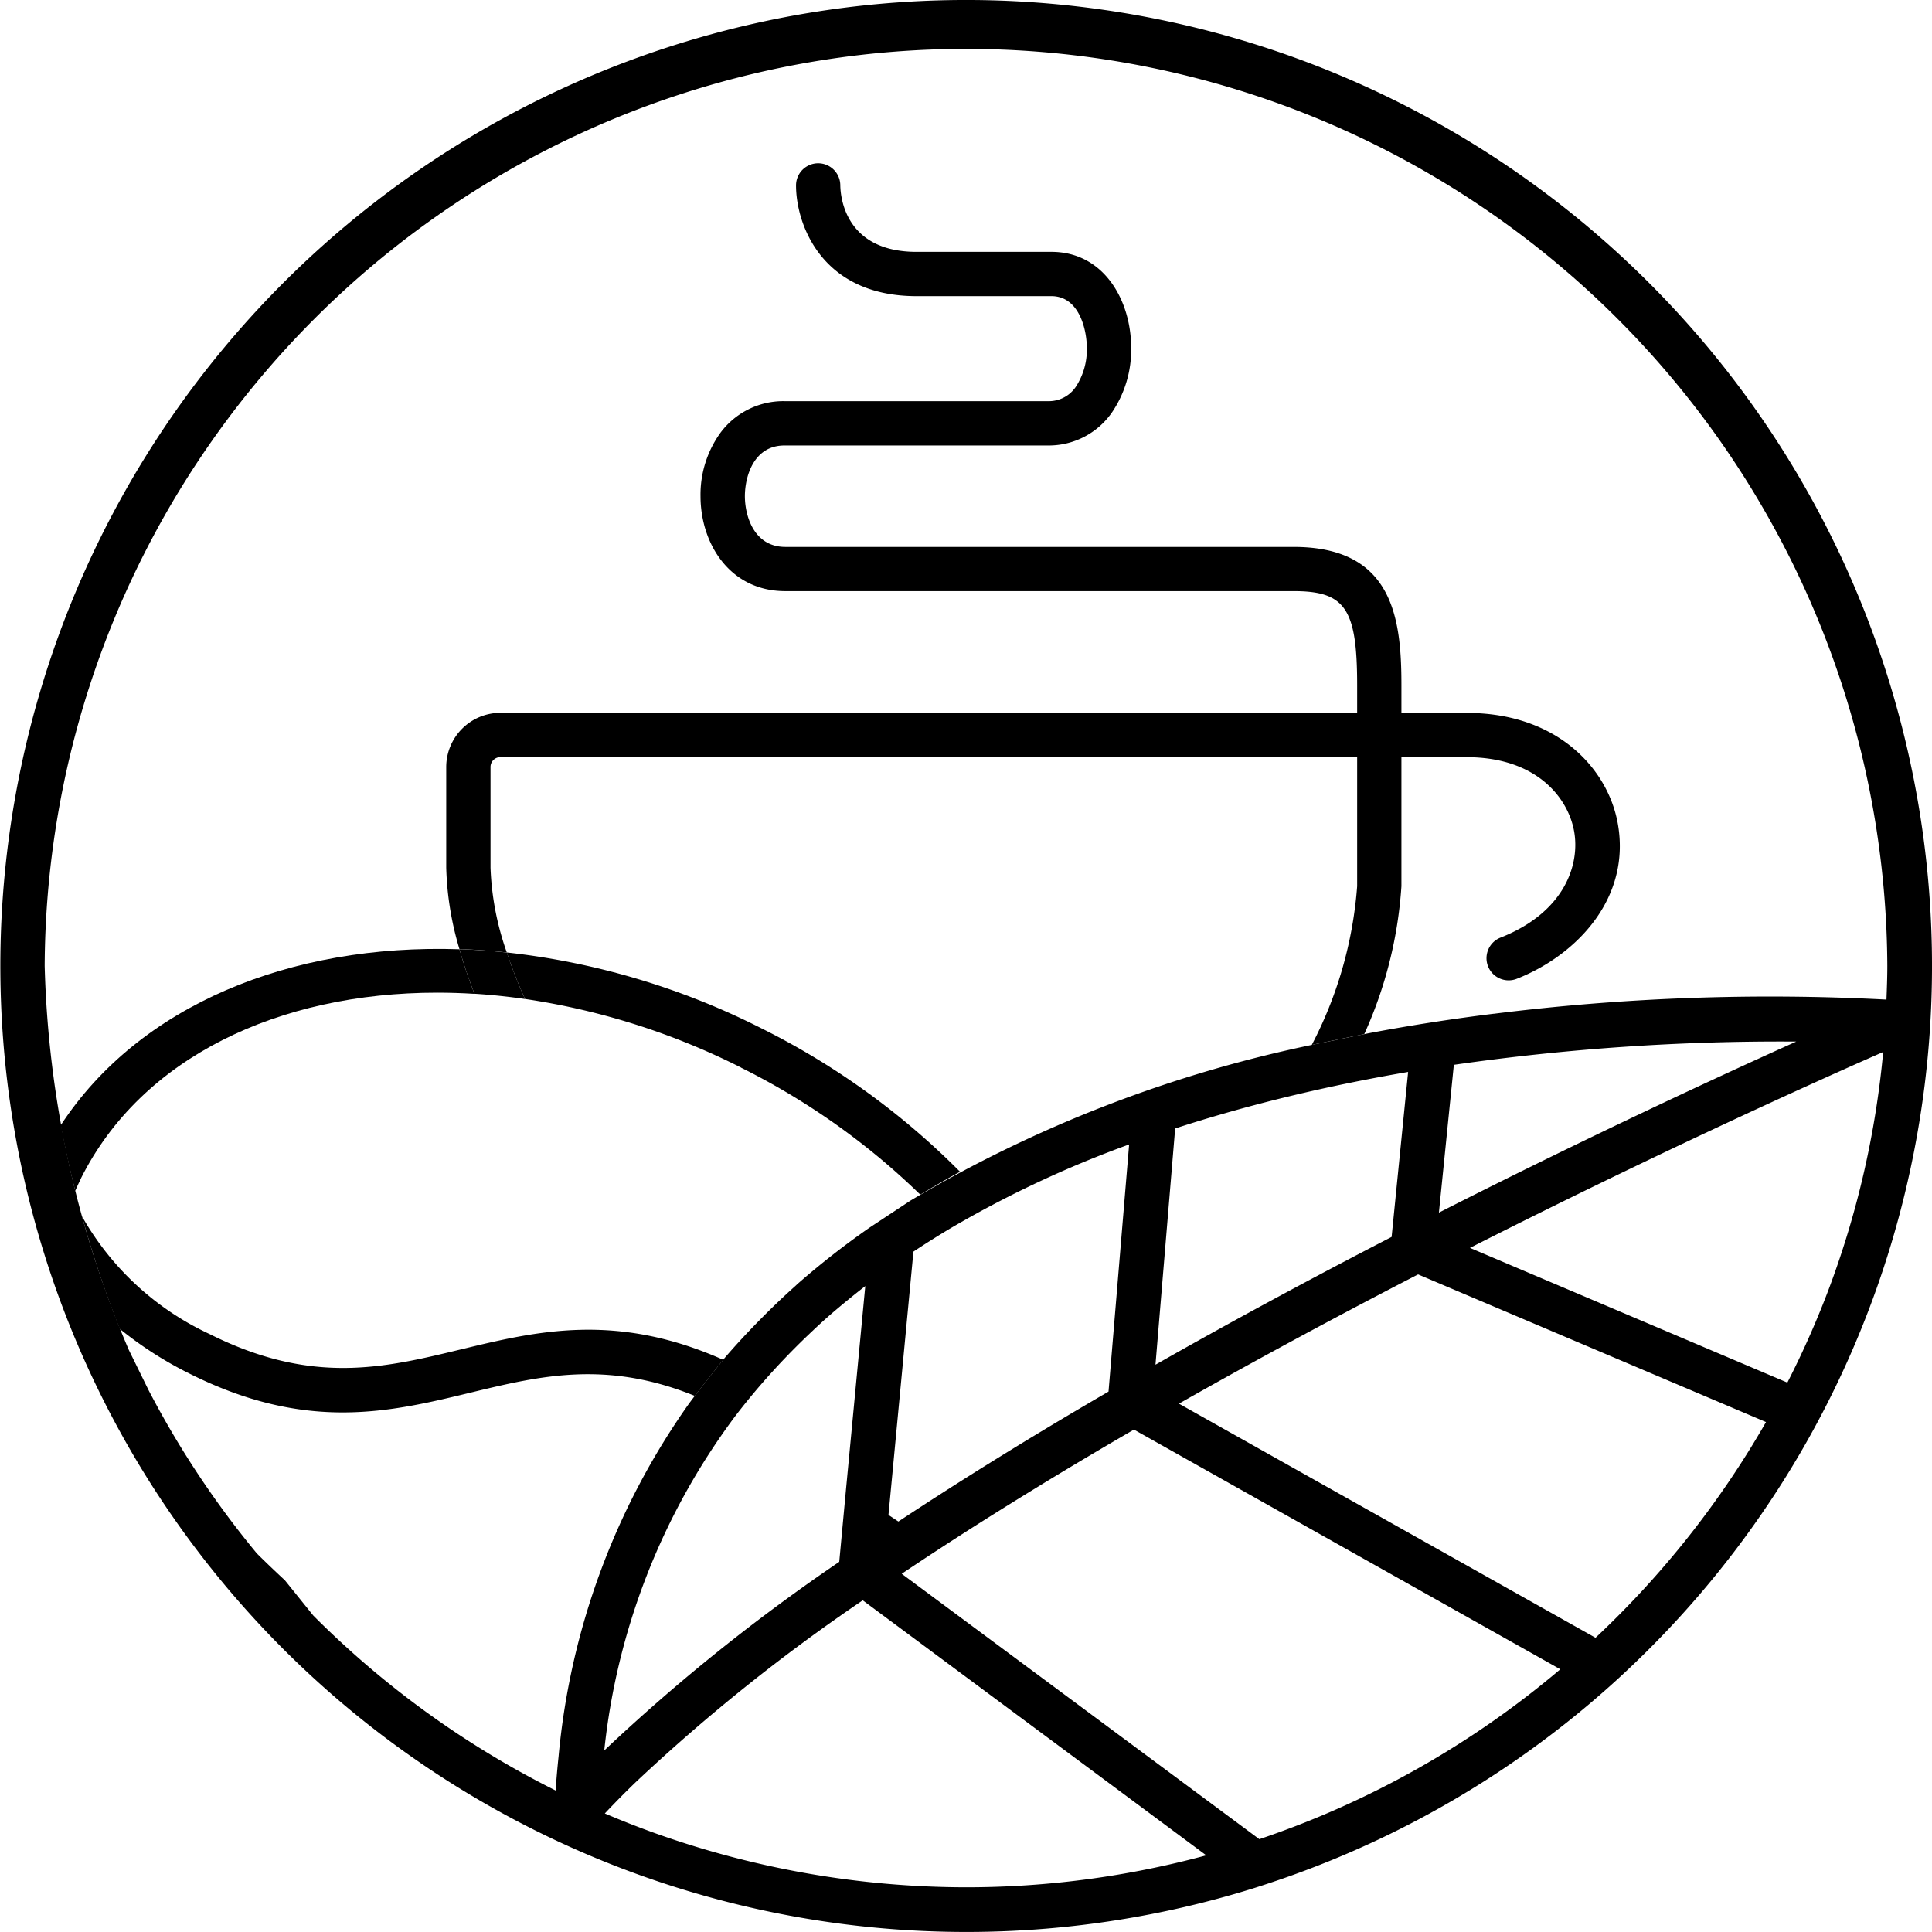
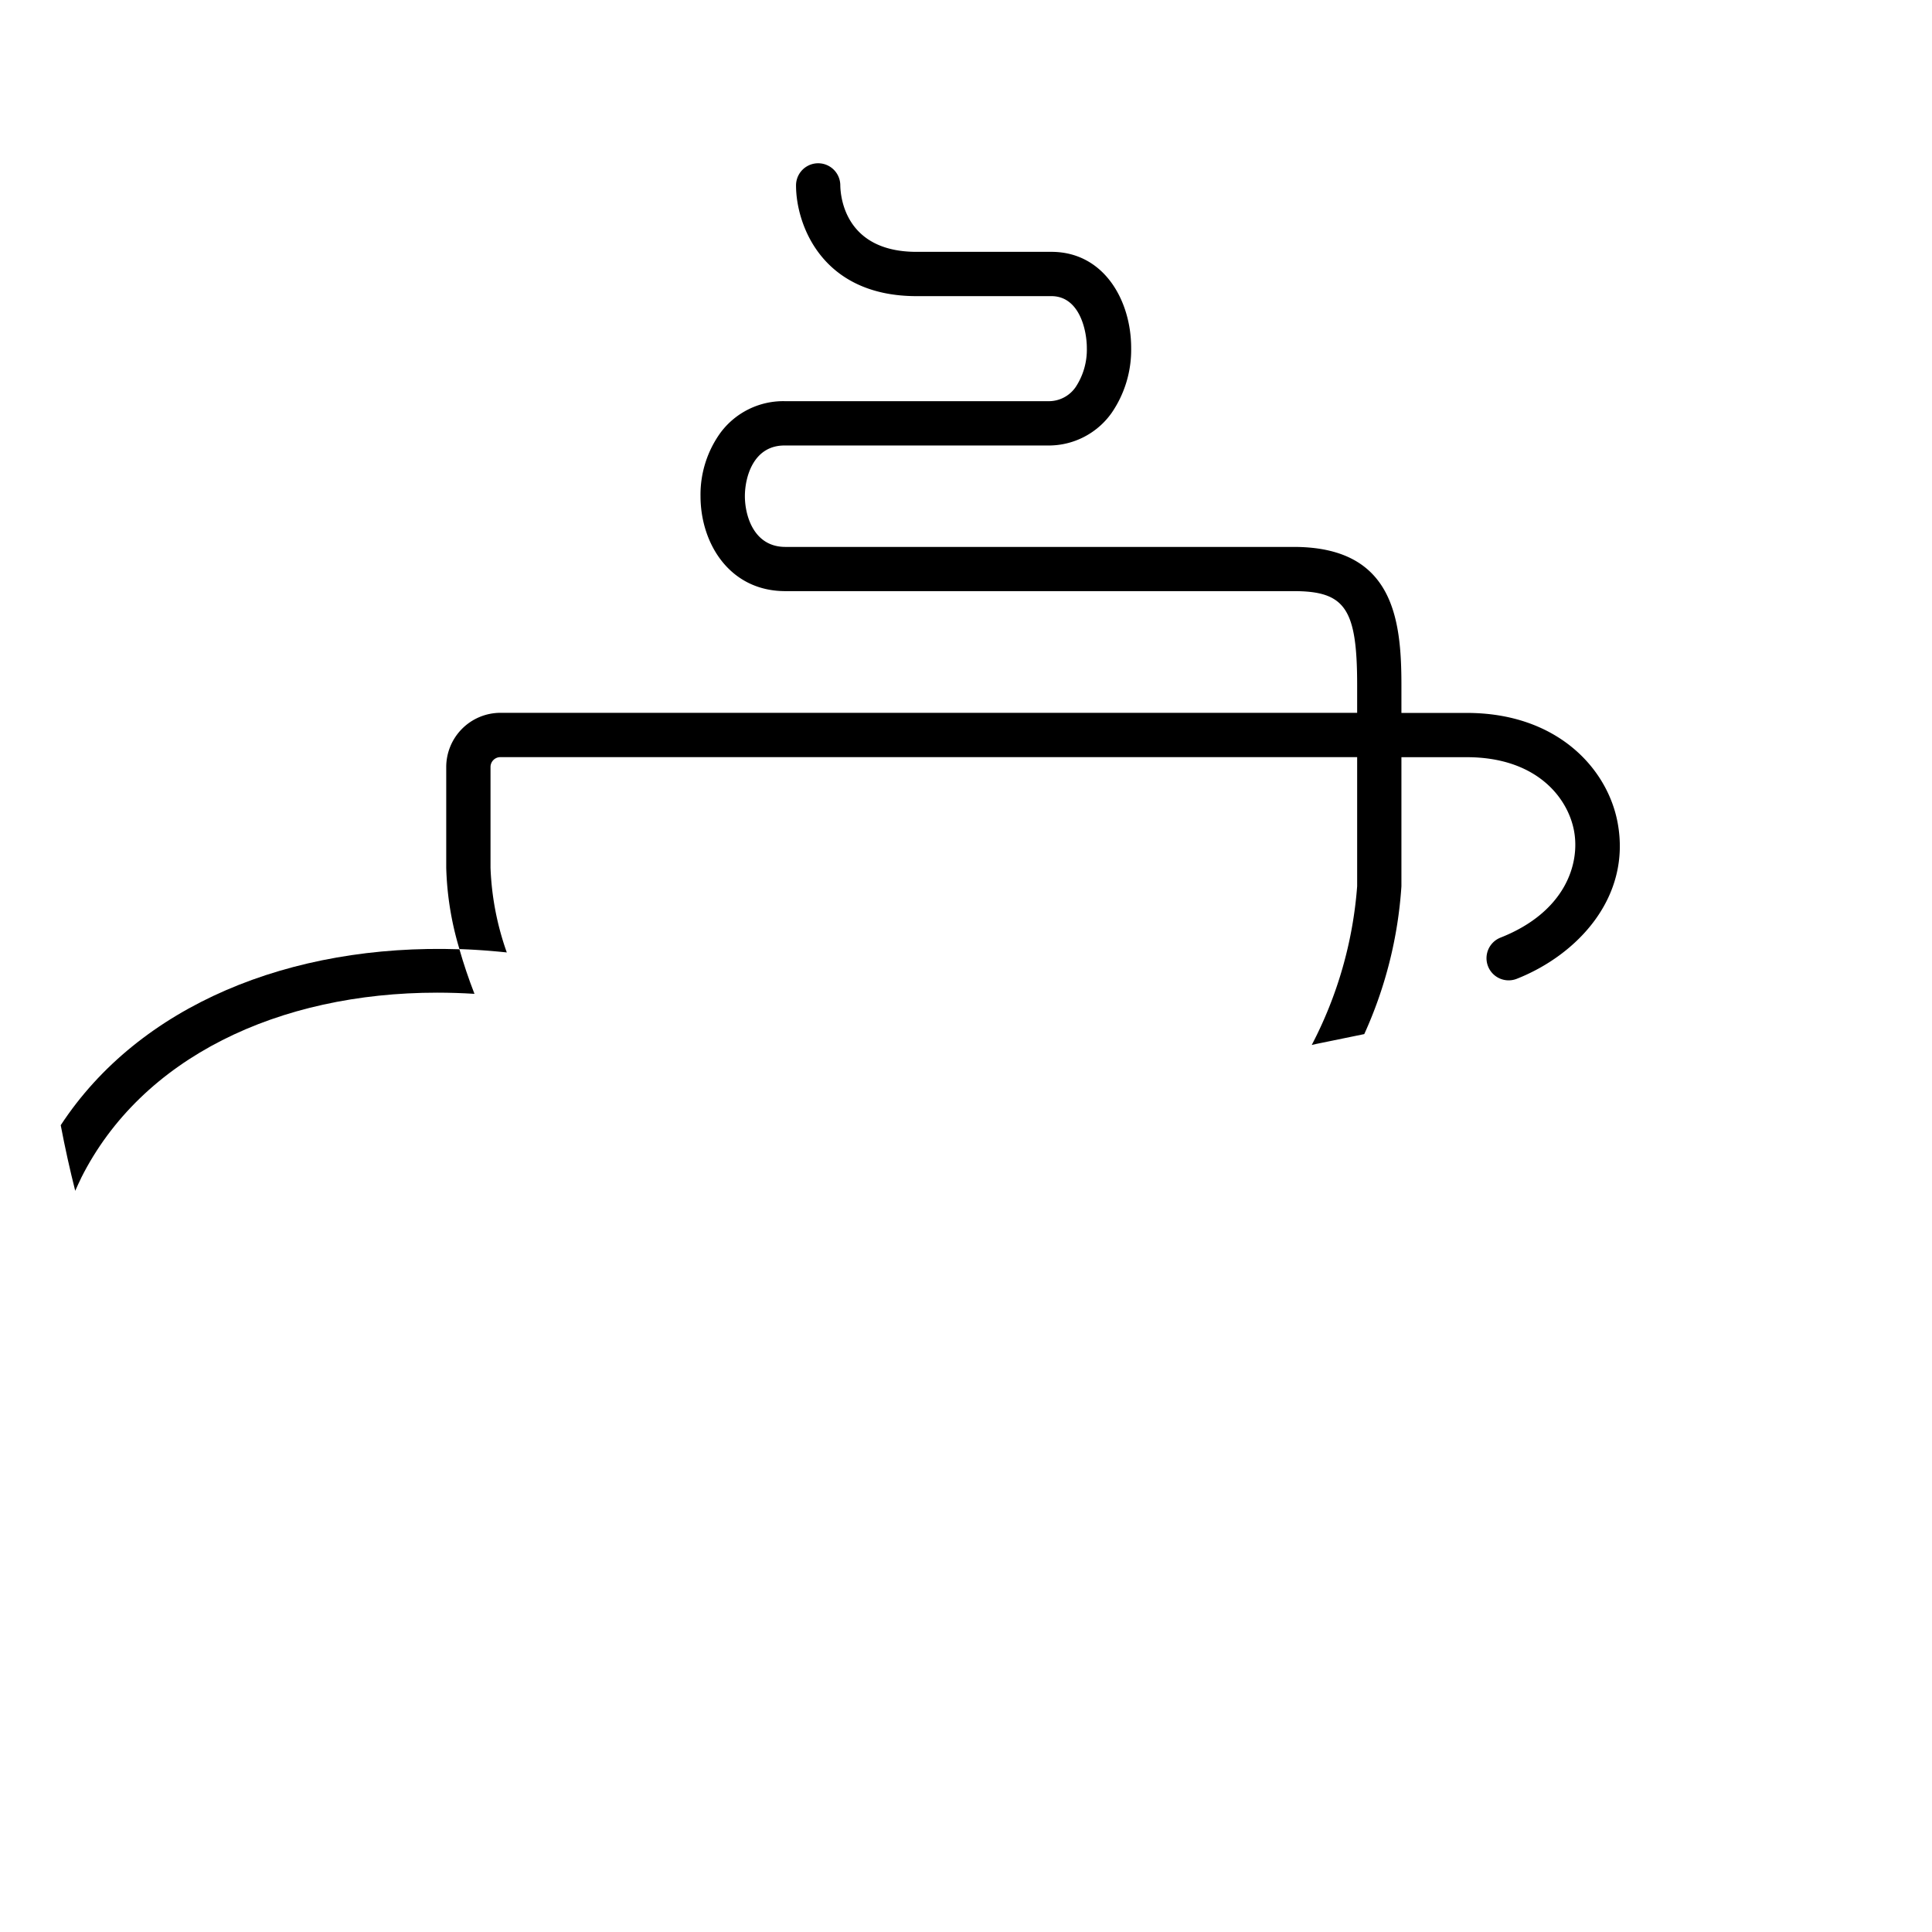
<svg xmlns="http://www.w3.org/2000/svg" width="99.681" height="99.68" viewBox="0 0 99.681 99.68">
  <g id="Group_94" data-name="Group 94" transform="translate(-608 -505.001)">
-     <path id="Path_161" data-name="Path 161" d="M49.841,0A49.84,49.84,0,1,0,64.567,97.46c.287-.089.573-.183.858-.277A49.841,49.841,0,0,0,49.841,0m0,97.376a47.873,47.873,0,0,1-16.094-2.81q-1.289-.465-2.542-1c.132-.14.264-.28.4-.419q.577-.6,1.2-1.2a94.3,94.3,0,0,1,11.708-9.378l10.97,8.143,2.176,1.615,4.577,3.4a47.425,47.425,0,0,1-12.392,1.649M31.177,90.312a34.894,34.894,0,0,1,6.676-17.136c.468-.622.965-1.228,1.48-1.822q1.1-1.263,2.331-2.441c.346-.329.694-.657,1.056-.975s.763-.653,1.153-.97q.381-.31.771-.611l-.068.718-.218,2.3-.453,4.775-.247,2.6L43.3,80.584a97.277,97.277,0,0,0-12.119,9.728M45.84,78.169l.248-2.619.57-6.012.218-2.3.23-2.424.023-.237q.937-.621,1.907-1.2a55.708,55.708,0,0,1,9.221-4.329l-.489,5.867-.221,2.654L57.194,71.8l-.073.043q-1,.582-1.994,1.172c-2.258,1.342-4.489,2.716-6.662,4.112q-1.066.685-2.113,1.377l-.512-.341M64.975,94.893l-4.918-3.65-2.092-1.553L46.524,81.2q.946-.636,1.913-1.266,1.043-.68,2.107-1.355c1.9-1.2,3.834-2.388,5.8-3.552q.992-.588,1.99-1.167l.17-.1,22,12.367a47.536,47.536,0,0,1-15.527,8.766M82.319,84.5,60.827,72.423C65,70.054,69.183,67.81,73.166,65.754l17.951,7.618a47.846,47.846,0,0,1-8.8,11.132m-22.7-14.1.34-4.084.241-2.888.434-5.208c1.936-.631,3.889-1.176,5.833-1.647q1.477-.357,2.943-.659,1.636-.337,3.244-.611L71.8,63.82c-3.934,2.031-8.058,4.246-12.174,6.588M94.4,66.393a47.239,47.239,0,0,1-2.181,4.943L75.842,64.385c9.442-4.787,17.386-8.37,20.706-9.837l.615-.271A47.175,47.175,0,0,1,94.4,66.393M74.24,62.567l.771-7.627a118.359,118.359,0,0,1,17.667-1.2c-4.207,1.893-10.865,4.98-18.438,8.826m2.831-10.262c-2.024.25-4.2.579-6.469,1.009l-2.685.551A67.365,67.365,0,0,0,46.969,61.95l-2.1,1.387A41.941,41.941,0,0,0,41.2,66.2c-.057.049-.109.1-.165.152-.672.6-1.312,1.217-1.93,1.848-.6.614-1.183,1.242-1.734,1.887,0,0-1.342,1.666-1.864,2.391a37.386,37.386,0,0,0-6.689,18.161q-.091.862-.15,1.743a47.777,47.777,0,0,1-12.506-9.03L14.7,81.536c-.482-.447-.964-.906-1.446-1.385a47.709,47.709,0,0,1-5.589-8.426L6.647,69.653A53.918,53.918,0,0,1,2.305,49.841a47.536,47.536,0,0,1,95.071,0c0,.582-.023,1.157-.044,1.734a114.753,114.753,0,0,0-20.261.731" transform="translate(608 505)" />
    <path id="Path_162" data-name="Path 162" d="M84.768,43.631h3.369c3.554,0,5.2,2.039,5.534,3.786.329,1.728-.467,4.212-3.79,5.523a1.142,1.142,0,0,0,.838,2.125c3.118-1.229,5.933-4.2,5.2-8.075-.534-2.809-3.146-5.643-7.778-5.643H84.768V39.919c0-3.453-.43-7.137-5.56-7.137H52.983c-1.649,0-2.089-1.645-2.089-2.617s.43-2.616,2.042-2.616H66.518a3.975,3.975,0,0,0,3.306-1.692,5.749,5.749,0,0,0,1-3.337c0-2.465-1.413-4.962-4.115-4.962H59.751c-3.683,0-3.924-2.836-3.934-3.425v-.006a1.142,1.142,0,0,0-2.284.006c0,1.975,1.3,5.71,6.218,5.71h6.956c1.447,0,1.83,1.752,1.83,2.678a3.5,3.5,0,0,1-.568,2,1.678,1.678,0,0,1-1.451.741H52.935a4.038,4.038,0,0,0-3.3,1.629,5.449,5.449,0,0,0-1.03,3.272c0,2.436,1.5,4.9,4.374,4.9H79.208c2.663,0,3.276.907,3.276,4.852v1.427H38.268a2.8,2.8,0,0,0-2.783,2.8v5.19a15.946,15.946,0,0,0,.682,4.2c.806.027,1.622.087,2.443.173a14.623,14.623,0,0,1-.84-4.369v-5.19a.509.509,0,0,1,.5-.518H82.484v6.661a21.072,21.072,0,0,1-2.343,8.19l.237-.054,2.473-.507a21.89,21.89,0,0,0,1.917-7.629Z" transform="translate(595.538 500.437)" />
-     <path id="Path_163" data-name="Path 163" d="M26.051,103.6c-3.94.953-7.662,1.854-12.955-.8a14.648,14.648,0,0,1-6.571-6.065,54.54,54.54,0,0,0,1.943,5.8,19.406,19.406,0,0,0,3.6,2.31c6.04,3.027,10.349,1.985,14.516.977,3.583-.866,6.991-1.68,11.558.173.526-.689,1.265-1.613,1.466-1.863-5.543-2.462-9.617-1.484-13.561-.53" transform="translate(605.709 471.028)" />
    <path id="Path_164" data-name="Path 164" d="M5.878,87.286C9,81.062,16.061,77.715,24.256,77.715c.633,0,1.275.02,1.921.061-.311-.8-.566-1.566-.776-2.3-8.745-.291-16.524,2.9-20.571,9.078.223,1.176.476,2.31.748,3.385.1-.217.192-.435.3-.648" transform="translate(606.303 478.502)" />
-     <path id="Path_165" data-name="Path 165" d="M52.388,81.689a36.7,36.7,0,0,1,9.247,6.552c.675-.409,1.358-.8,2.05-1.181a38.813,38.813,0,0,0-10.274-7.414,38.357,38.357,0,0,0-13.111-3.9,24.368,24.368,0,0,0,.942,2.4,36.575,36.575,0,0,1,11.145,3.538" transform="translate(593.847 478.397)" />
-     <path id="Path_166" data-name="Path 166" d="M38.979,75.655c-.821-.086-1.636-.147-2.443-.174.21.74.465,1.51.776,2.3q1.291.081,2.61.272a24.356,24.356,0,0,1-.942-2.4" transform="translate(595.169 478.492)" />
  </g>
</svg>